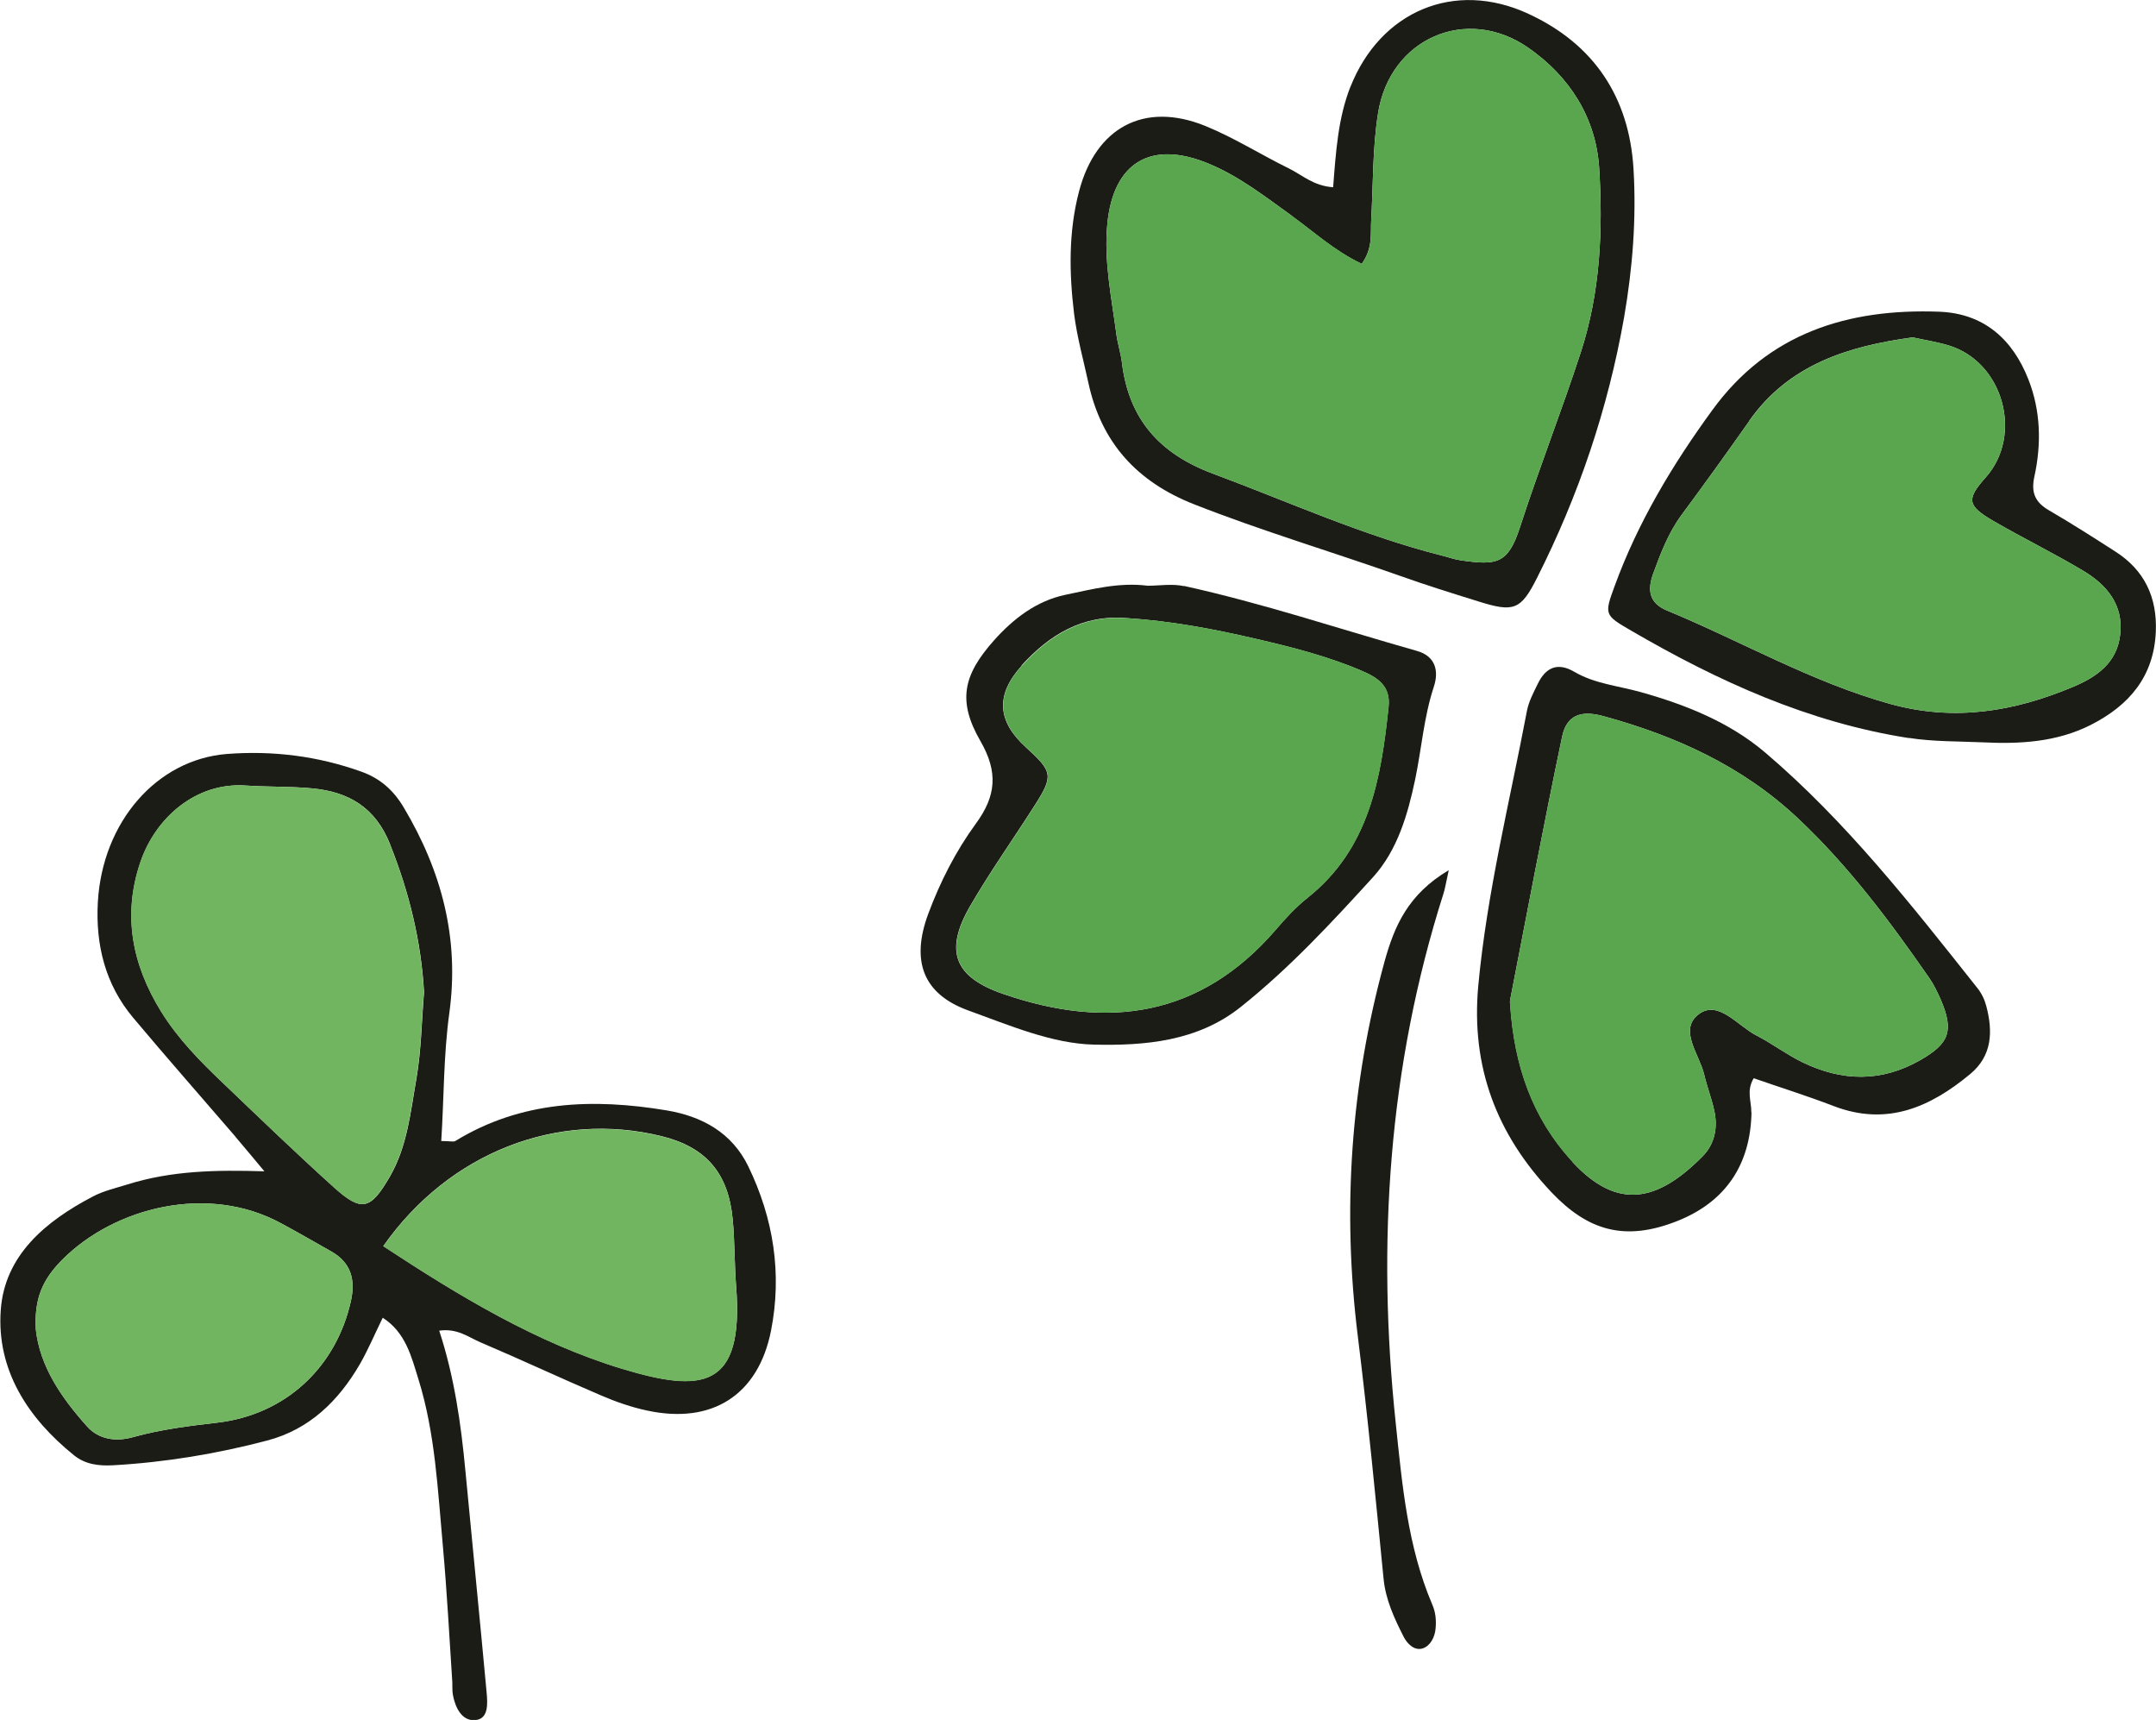
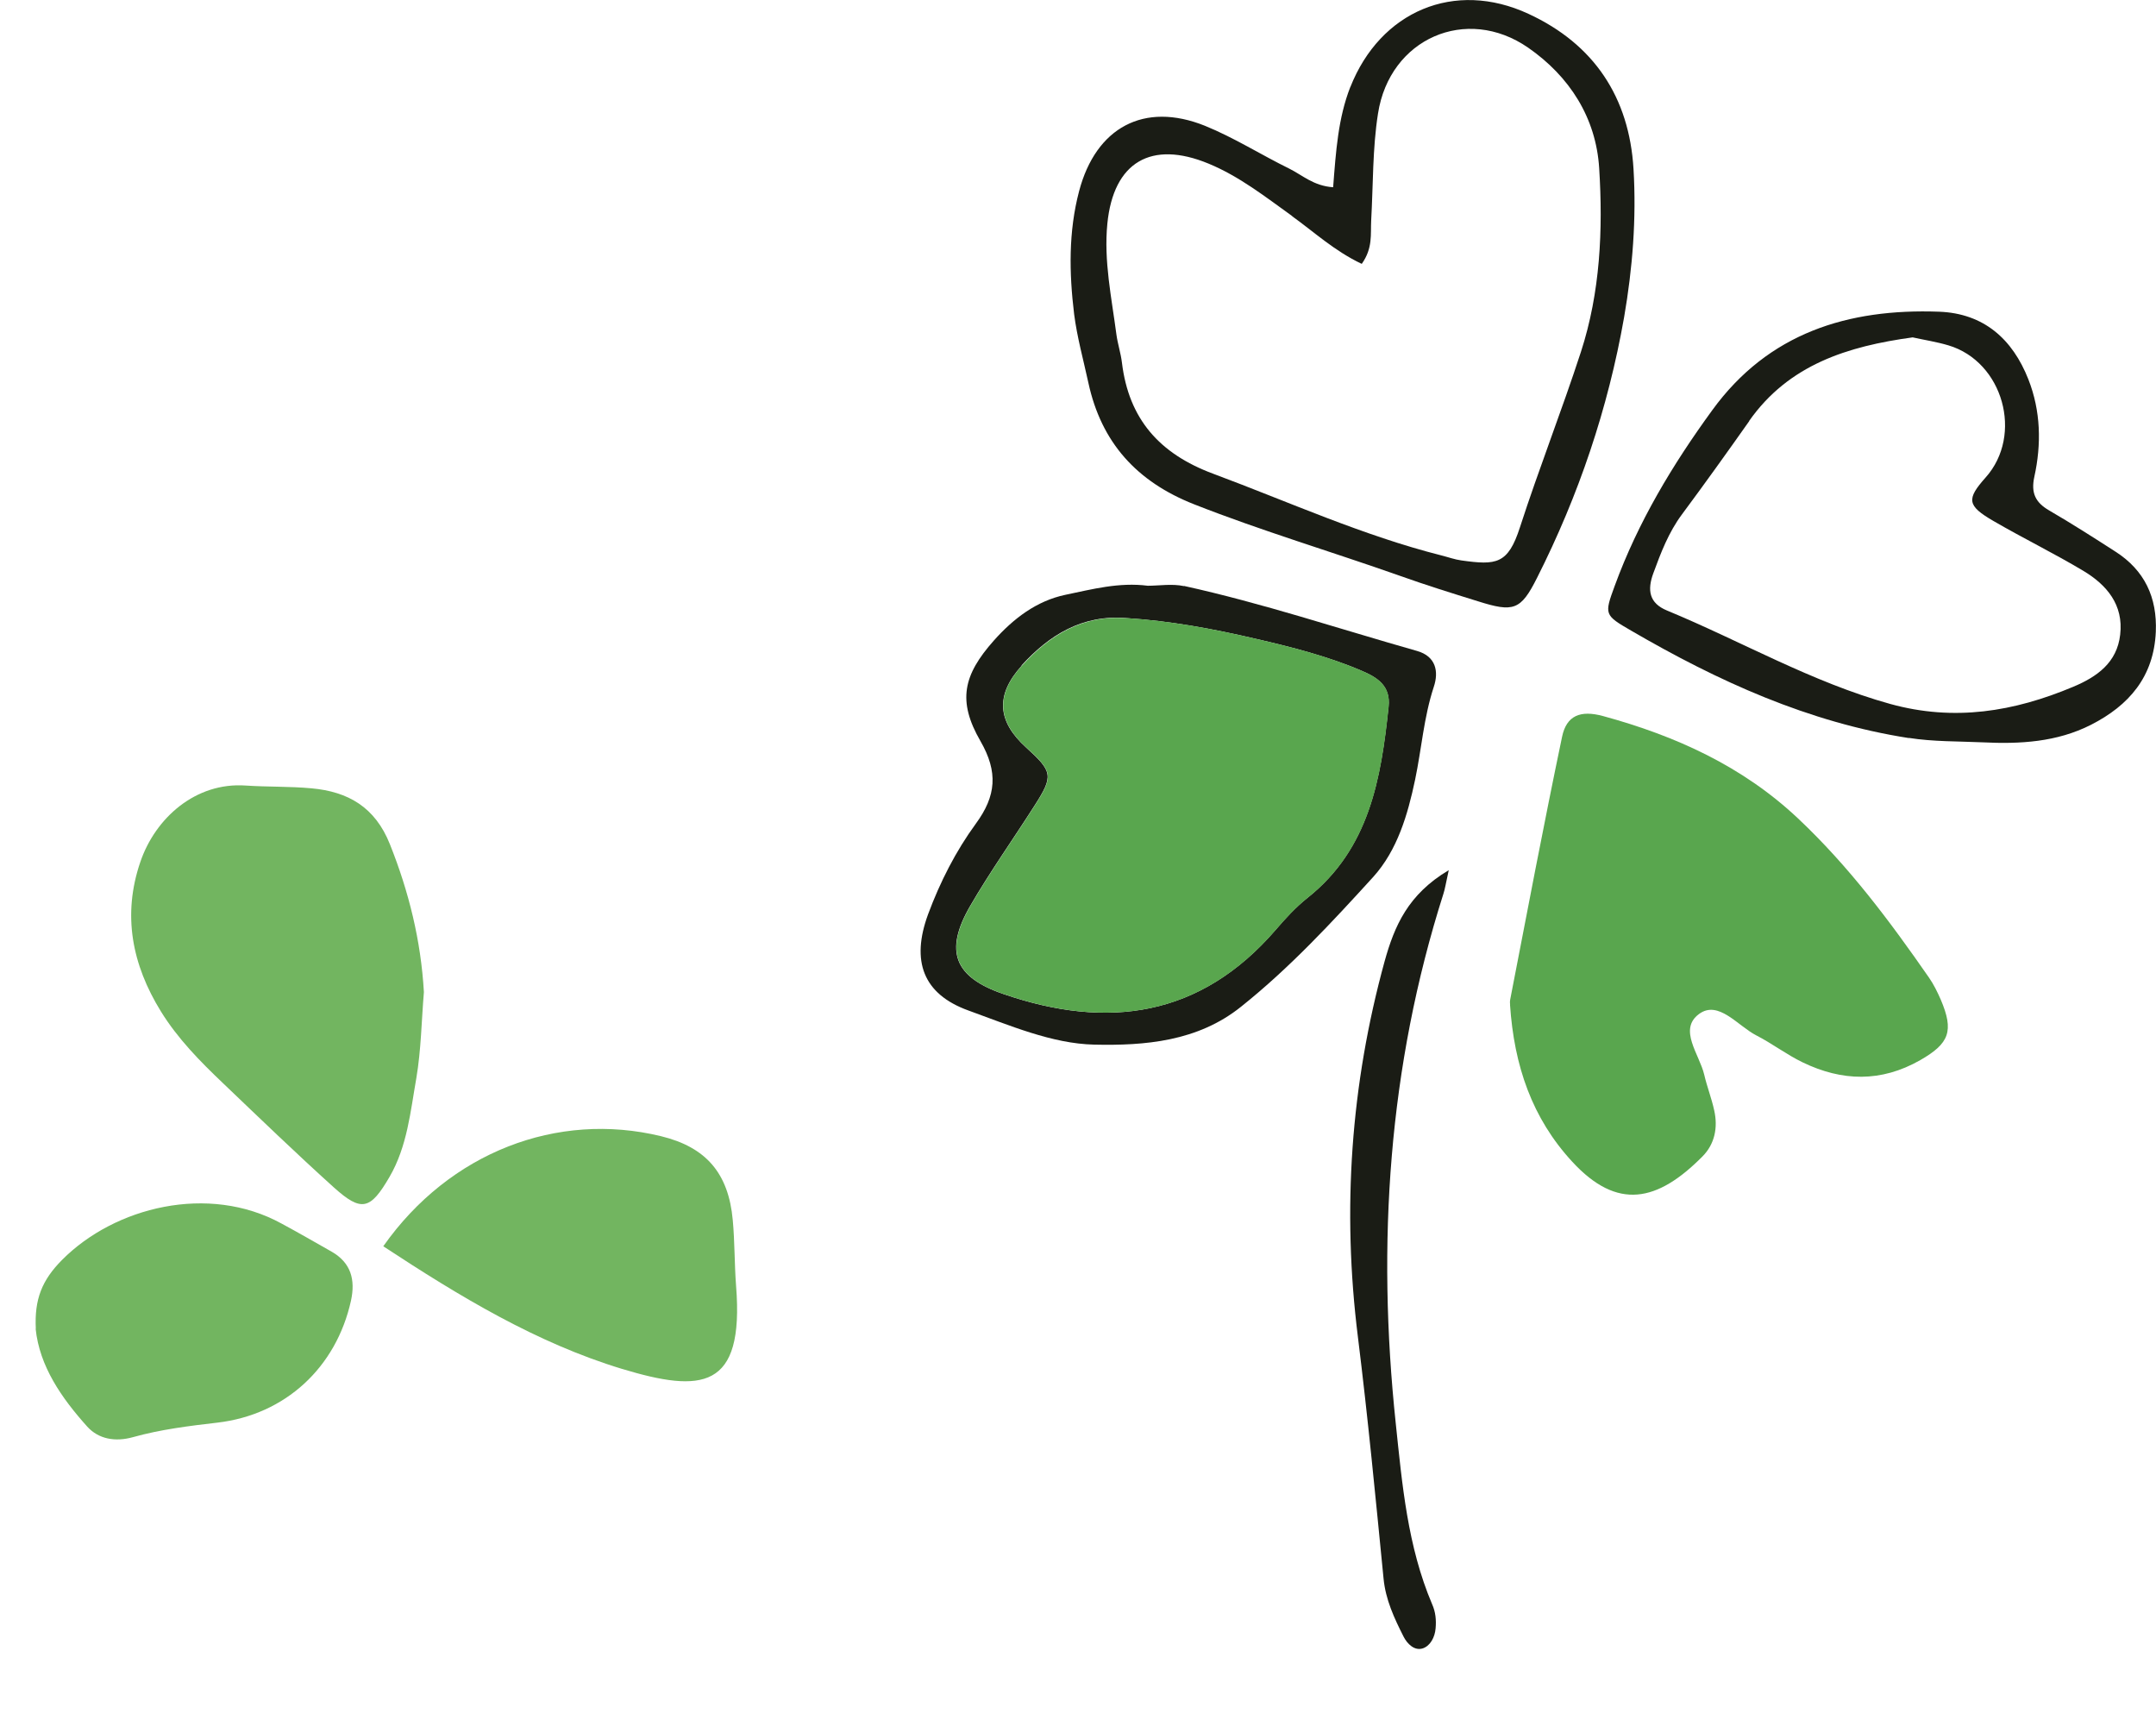
<svg xmlns="http://www.w3.org/2000/svg" id="_レイヤー_2" width="116.78" height="93.14" viewBox="0 0 116.78 93.14">
  <defs>
    <style>.cls-1{fill:#72b560;}.cls-2{fill:#1a1c15;}.cls-3{fill:#59a64e;}</style>
  </defs>
  <g id="contents">
-     <path class="cls-2" d="m12.75,61.55c-1.85-2.15-3.72-4.27-5.54-6.44-1.51-1.8-2.04-3.95-1.91-6.26.25-4.34,3.19-7.72,6.99-8.02,2.48-.19,4.91.11,7.26.95,1.02.36,1.75.99,2.32,1.95,2.05,3.44,3.02,7.09,2.47,11.11-.32,2.31-.29,4.64-.44,6.95.48,0,.66.06.76,0,3.58-2.19,7.46-2.32,11.44-1.66,1.92.32,3.54,1.2,4.43,3.03,1.37,2.83,1.84,5.82,1.23,8.91-.69,3.47-3.18,5.07-6.69,4.32-.86-.18-1.72-.48-2.53-.83-2.18-.93-4.33-1.94-6.52-2.87-.65-.28-1.25-.77-2.23-.63.82,2.5,1.18,5.05,1.42,7.61.38,4,.78,8,1.15,12.01.05.58.11,1.41-.62,1.47-.72.06-1.08-.67-1.21-1.37-.04-.22-.02-.45-.03-.67-.16-2.45-.29-4.91-.51-7.36-.28-3.04-.41-6.11-1.32-9.04-.38-1.22-.69-2.55-1.94-3.35-.44.9-.79,1.73-1.23,2.5-1.16,2-2.74,3.55-5.03,4.15-2.73.72-5.52,1.18-8.35,1.34-.76.04-1.49-.04-2.11-.54-2.51-2.02-4.2-4.63-3.97-7.86.21-2.98,2.44-4.82,4.98-6.15.58-.31,1.25-.46,1.89-.66,2.39-.75,4.82-.79,7.41-.71-.52-.62-1.03-1.24-1.55-1.85Zm8.38-15.83c-.8-2.01-2.26-2.85-4.25-3.03-1.18-.11-2.38-.07-3.56-.15-2.72-.19-4.9,1.76-5.71,4.14-.98,2.87-.45,5.56,1.12,8.1.91,1.47,2.11,2.69,3.35,3.87,1.99,1.9,3.97,3.81,6.01,5.65,1.5,1.35,1.98,1.22,3.02-.57.96-1.65,1.13-3.53,1.45-5.34.26-1.53.28-3.1.41-4.66-.16-2.78-.81-5.42-1.84-8Zm12.56,28.4c4.31,1.3,6.63,1.15,6.18-4.49-.09-1.19-.07-2.38-.18-3.57-.23-2.55-1.46-3.95-3.88-4.54-5.62-1.37-11.47.87-15.05,5.96,4.14,2.72,8.29,5.23,12.93,6.64Zm-28.97,3.13c.62.69,1.53.84,2.47.58,1.5-.42,3.04-.61,4.59-.79,3.68-.43,6.43-2.99,7.23-6.6.25-1.14,0-2.06-1.05-2.66-.9-.51-1.8-1.03-2.71-1.52-3.96-2.17-9.04-.9-11.89,1.97-1.09,1.1-1.5,2.13-1.42,3.73.21,2.04,1.4,3.75,2.79,5.3Z" />
    <path class="cls-1" d="m22.96,53.72c-.16-2.78-.81-5.42-1.84-8-.8-2.01-2.26-2.85-4.25-3.03-1.18-.11-2.38-.07-3.56-.15-2.72-.19-4.9,1.76-5.71,4.14-.98,2.87-.45,5.56,1.12,8.1.91,1.47,2.11,2.69,3.35,3.87,1.99,1.9,3.97,3.81,6.01,5.65,1.5,1.35,1.98,1.22,3.02-.57.96-1.65,1.13-3.53,1.45-5.34.26-1.53.28-3.1.41-4.66Z" />
    <path class="cls-1" d="m20.76,67.49c4.14,2.72,8.29,5.23,12.93,6.64,4.31,1.3,6.63,1.15,6.18-4.49-.09-1.19-.07-2.38-.18-3.57-.23-2.55-1.46-3.95-3.88-4.54-5.62-1.37-11.47.87-15.05,5.96Z" />
    <path class="cls-1" d="m1.93,71.95c.21,2.04,1.4,3.75,2.79,5.3.62.69,1.53.84,2.47.58,1.5-.42,3.04-.61,4.59-.79,3.68-.43,6.43-2.99,7.23-6.6.25-1.14,0-2.06-1.05-2.66-.9-.51-1.8-1.03-2.71-1.52-3.96-2.17-9.04-.9-11.89,1.97-1.09,1.1-1.5,2.13-1.42,3.73Z" />
    <path class="cls-2" d="m73.14,4.72c1.62-4.11,5.64-5.83,9.65-3.97,3.55,1.64,5.46,4.52,5.69,8.41.16,2.68-.05,5.36-.51,8.02-.87,4.94-2.46,9.65-4.72,14.12-.88,1.75-1.27,1.87-3.2,1.26-1.42-.44-2.83-.88-4.23-1.38-3.71-1.31-7.48-2.43-11.14-3.87-3.1-1.22-5.03-3.34-5.73-6.59-.27-1.24-.61-2.46-.77-3.71-.27-2.23-.31-4.46.27-6.66.91-3.45,3.52-4.86,6.81-3.54,1.58.64,3.04,1.57,4.57,2.32.71.35,1.32.94,2.38,1.01.15-1.96.27-3.74.93-5.43Zm-3.15,6.98c-1.45-1.04-2.86-2.15-4.53-2.84-3.1-1.28-5.15-.09-5.48,3.25-.2,2.02.23,4.01.49,6,.07.52.24,1.02.3,1.53.37,3.05,2.03,4.93,4.93,6.01,4.11,1.53,8.11,3.35,12.38,4.43.36.09.71.22,1.08.27,1.88.26,2.52.22,3.17-1.8,1.03-3.18,2.26-6.3,3.3-9.49,1.05-3.23,1.2-6.61.99-9.95-.17-2.73-1.6-4.97-3.85-6.53-3.34-2.31-7.5-.5-8.13,3.57-.3,1.9-.26,3.86-.37,5.8-.04.73.1,1.48-.51,2.34-1.48-.7-2.57-1.72-3.77-2.58Z" />
-     <path class="cls-2" d="m94.87,60.23c-.05,2.84-1.4,4.84-3.99,5.88-2.87,1.15-4.88.53-6.85-1.55-2.97-3.14-4.36-6.79-3.96-11.17.47-5.05,1.7-9.95,2.64-14.91.1-.5.35-.97.58-1.44.43-.9,1.08-1.19,1.98-.66,1.11.65,2.39.76,3.6,1.1,2.46.69,4.81,1.63,6.75,3.28,4.38,3.73,7.92,8.25,11.48,12.74.23.28.4.64.49.99.36,1.37.32,2.68-.87,3.67-2.17,1.8-4.51,2.84-7.39,1.74-1.43-.55-2.9-1.01-4.34-1.51-.41.67-.12,1.26-.13,1.84Zm-9.71,2.68c2.45,2.66,4.62,2.17,7.05-.28.67-.67.85-1.57.64-2.5-.14-.65-.39-1.28-.54-1.93-.26-1.11-1.42-2.45-.28-3.29,1.05-.77,2.09.64,3.1,1.16.86.44,1.64,1.04,2.51,1.46,2.13,1.03,4.25,1.09,6.37-.12,1.57-.9,1.84-1.57,1.11-3.28-.18-.41-.38-.82-.63-1.18-2.13-3.07-4.35-6.04-7.09-8.62-3.01-2.84-6.64-4.48-10.56-5.55-1.24-.34-1.99-.03-2.23,1.12-.99,4.73-1.89,9.48-2.81,14.23-.03.14,0,.3,0,.26.22,3.32,1.2,6.16,3.37,8.51Z" />
    <path class="cls-2" d="m64.13,31.73c4.27.94,8.42,2.33,12.62,3.52,1.03.29,1.19,1.12.91,1.95-.54,1.64-.66,3.35-1.01,5.02-.4,1.9-.96,3.82-2.27,5.27-2.25,2.47-4.52,4.92-7.15,7.02-2.36,1.9-5.25,2.12-7.96,2.06-2.29-.05-4.6-1.05-6.82-1.85-2.46-.89-3.11-2.68-2.18-5.21.65-1.75,1.5-3.42,2.59-4.91,1.1-1.5,1.21-2.79.25-4.46-1.26-2.18-.94-3.58.72-5.45,1.06-1.19,2.31-2.15,3.88-2.48,1.45-.3,2.9-.69,4.46-.49.62,0,1.32-.12,1.96.02Zm-8.79,4.32c-1.44,1.59-1.32,3.02.24,4.43,1.44,1.31,1.49,1.53.46,3.14-1.16,1.82-2.41,3.58-3.49,5.44-1.42,2.45-.86,3.86,1.8,4.77,5.64,1.94,10.66,1.25,14.74-3.47.53-.62,1.09-1.23,1.73-1.74,3.35-2.66,3.98-6.45,4.39-10.35.12-1.14-.62-1.59-1.47-1.95-1.85-.79-3.79-1.28-5.74-1.73-2.31-.54-4.64-.97-7.01-1.12-2.37-.19-4.16.92-5.66,2.57Z" />
    <path class="cls-2" d="m103.4,39.97c-5.45-.85-10.34-3.08-15.05-5.82-1.45-.84-1.46-.87-.89-2.42,1.26-3.45,3.13-6.56,5.28-9.51,3.04-4.19,7.36-5.52,12.29-5.34,2.42.09,3.98,1.48,4.84,3.67.67,1.71.71,3.5.32,5.27-.19.88.06,1.39.8,1.82,1.22.71,2.41,1.47,3.59,2.23,1.58,1.01,2.27,2.48,2.19,4.35-.11,2.43-1.45,3.98-3.51,5.03-1.85.94-3.85,1.05-5.87.95-1.33-.06-2.66-.03-4-.24Zm-8.65-17.17c-1.2,1.7-2.41,3.39-3.65,5.06-.72.97-1.14,2.07-1.55,3.19-.33.9-.23,1.61.74,2.01,4.04,1.67,7.84,3.88,12.09,5.06,3.47.96,6.71.42,9.92-.93,1.29-.54,2.37-1.31,2.54-2.82.19-1.62-.73-2.7-2-3.46-1.59-.95-3.27-1.77-4.87-2.7-1.43-.83-1.46-1.18-.42-2.35,2.06-2.3.95-6.28-2.02-7.16-.64-.19-1.3-.29-1.93-.43-3.51.48-6.71,1.47-8.86,4.53Z" />
    <path class="cls-2" d="m78.46,47.13c-2.2,1.31-2.93,3.02-3.46,4.92-1.84,6.69-2.31,13.45-1.45,20.34.54,4.35.96,8.72,1.39,13.09.11,1.15.58,2.15,1.08,3.14.2.4.6.8,1.06.64.39-.14.64-.59.68-1.08.04-.45,0-.89-.19-1.31-1.33-3.13-1.62-6.47-1.97-9.8-1.03-9.73-.4-19.3,2.58-28.66.09-.27.13-.56.29-1.28Z" />
-     <path class="cls-3" d="m73.76,14.28c-1.48-.7-2.57-1.72-3.77-2.58-1.45-1.04-2.86-2.15-4.53-2.84-3.1-1.28-5.15-.09-5.48,3.25-.2,2.02.23,4.01.49,6,.07.52.24,1.02.3,1.53.37,3.05,2.03,4.93,4.93,6.01,4.11,1.53,8.11,3.35,12.38,4.43.36.09.71.22,1.08.27,1.88.26,2.52.22,3.17-1.8,1.03-3.18,2.26-6.3,3.3-9.49,1.05-3.23,1.2-6.61.99-9.95-.17-2.73-1.6-4.97-3.85-6.53-3.34-2.31-7.5-.5-8.13,3.57-.3,1.9-.26,3.86-.37,5.8-.04.73.1,1.48-.51,2.34Z" />
    <path class="cls-3" d="m81.79,54.4c.22,3.32,1.2,6.16,3.37,8.51,2.45,2.66,4.62,2.17,7.05-.28.67-.67.85-1.57.64-2.5-.14-.65-.39-1.28-.54-1.93-.26-1.11-1.42-2.45-.28-3.29,1.05-.77,2.09.64,3.1,1.16.86.44,1.64,1.04,2.51,1.46,2.13,1.03,4.25,1.09,6.37-.12,1.57-.9,1.84-1.57,1.11-3.28-.18-.41-.38-.82-.63-1.18-2.13-3.07-4.35-6.04-7.09-8.62-3.01-2.84-6.64-4.48-10.56-5.55-1.24-.34-1.99-.03-2.23,1.12-.99,4.73-1.89,9.48-2.81,14.23-.03.14,0,.3,0,.26Z" />
    <path class="cls-3" d="m61.01,33.48c-2.37-.19-4.16.92-5.66,2.57-1.44,1.59-1.32,3.02.24,4.43,1.44,1.31,1.49,1.53.46,3.14-1.16,1.82-2.41,3.58-3.49,5.44-1.42,2.45-.86,3.86,1.8,4.77,5.64,1.94,10.66,1.25,14.74-3.47.53-.62,1.09-1.23,1.73-1.74,3.35-2.66,3.98-6.45,4.39-10.35.12-1.14-.62-1.59-1.47-1.95-1.85-.79-3.79-1.28-5.74-1.73-2.31-.54-4.64-.97-7.01-1.12Z" />
-     <path class="cls-3" d="m103.61,18.27c-3.51.48-6.71,1.47-8.86,4.53-1.2,1.7-2.41,3.39-3.65,5.06-.72.97-1.14,2.07-1.55,3.19-.33.9-.23,1.61.74,2.01,4.04,1.67,7.84,3.88,12.09,5.06,3.47.96,6.71.42,9.92-.93,1.29-.54,2.37-1.31,2.54-2.82.19-1.62-.73-2.7-2-3.46-1.59-.95-3.27-1.77-4.87-2.7-1.43-.83-1.46-1.18-.42-2.35,2.06-2.3.95-6.28-2.02-7.16-.64-.19-1.3-.29-1.93-.43Z" />
  </g>
</svg>